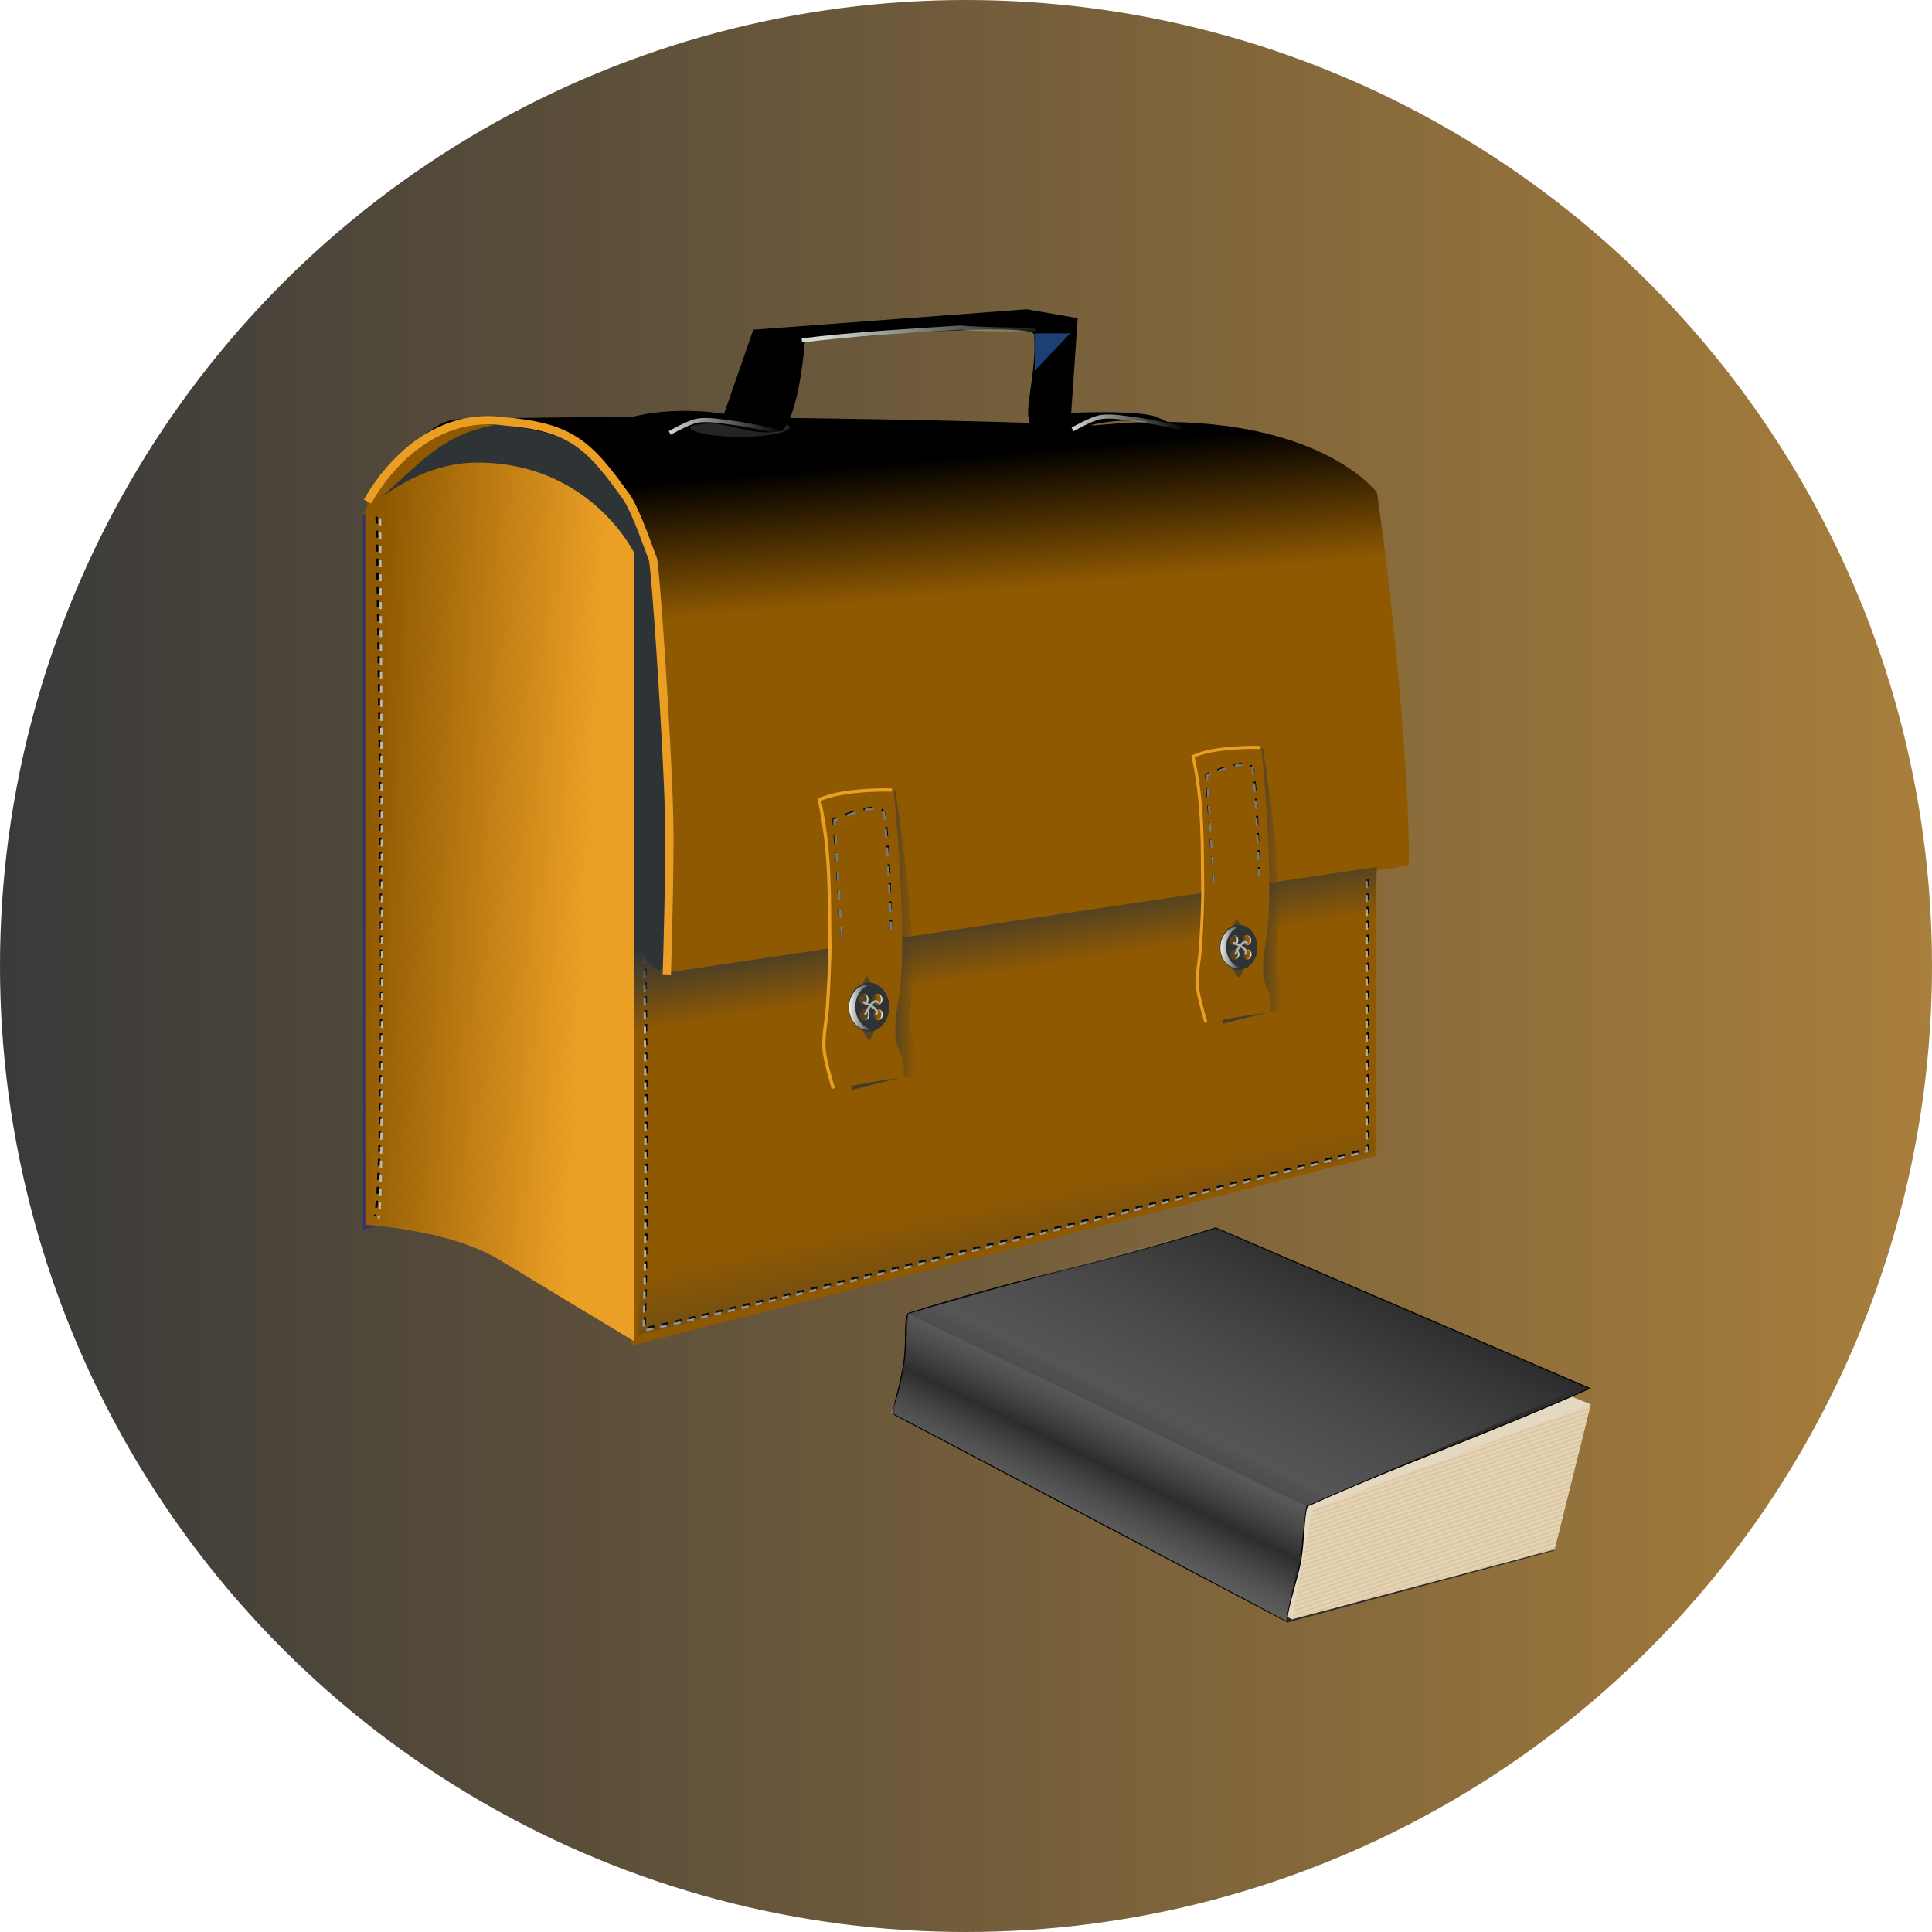
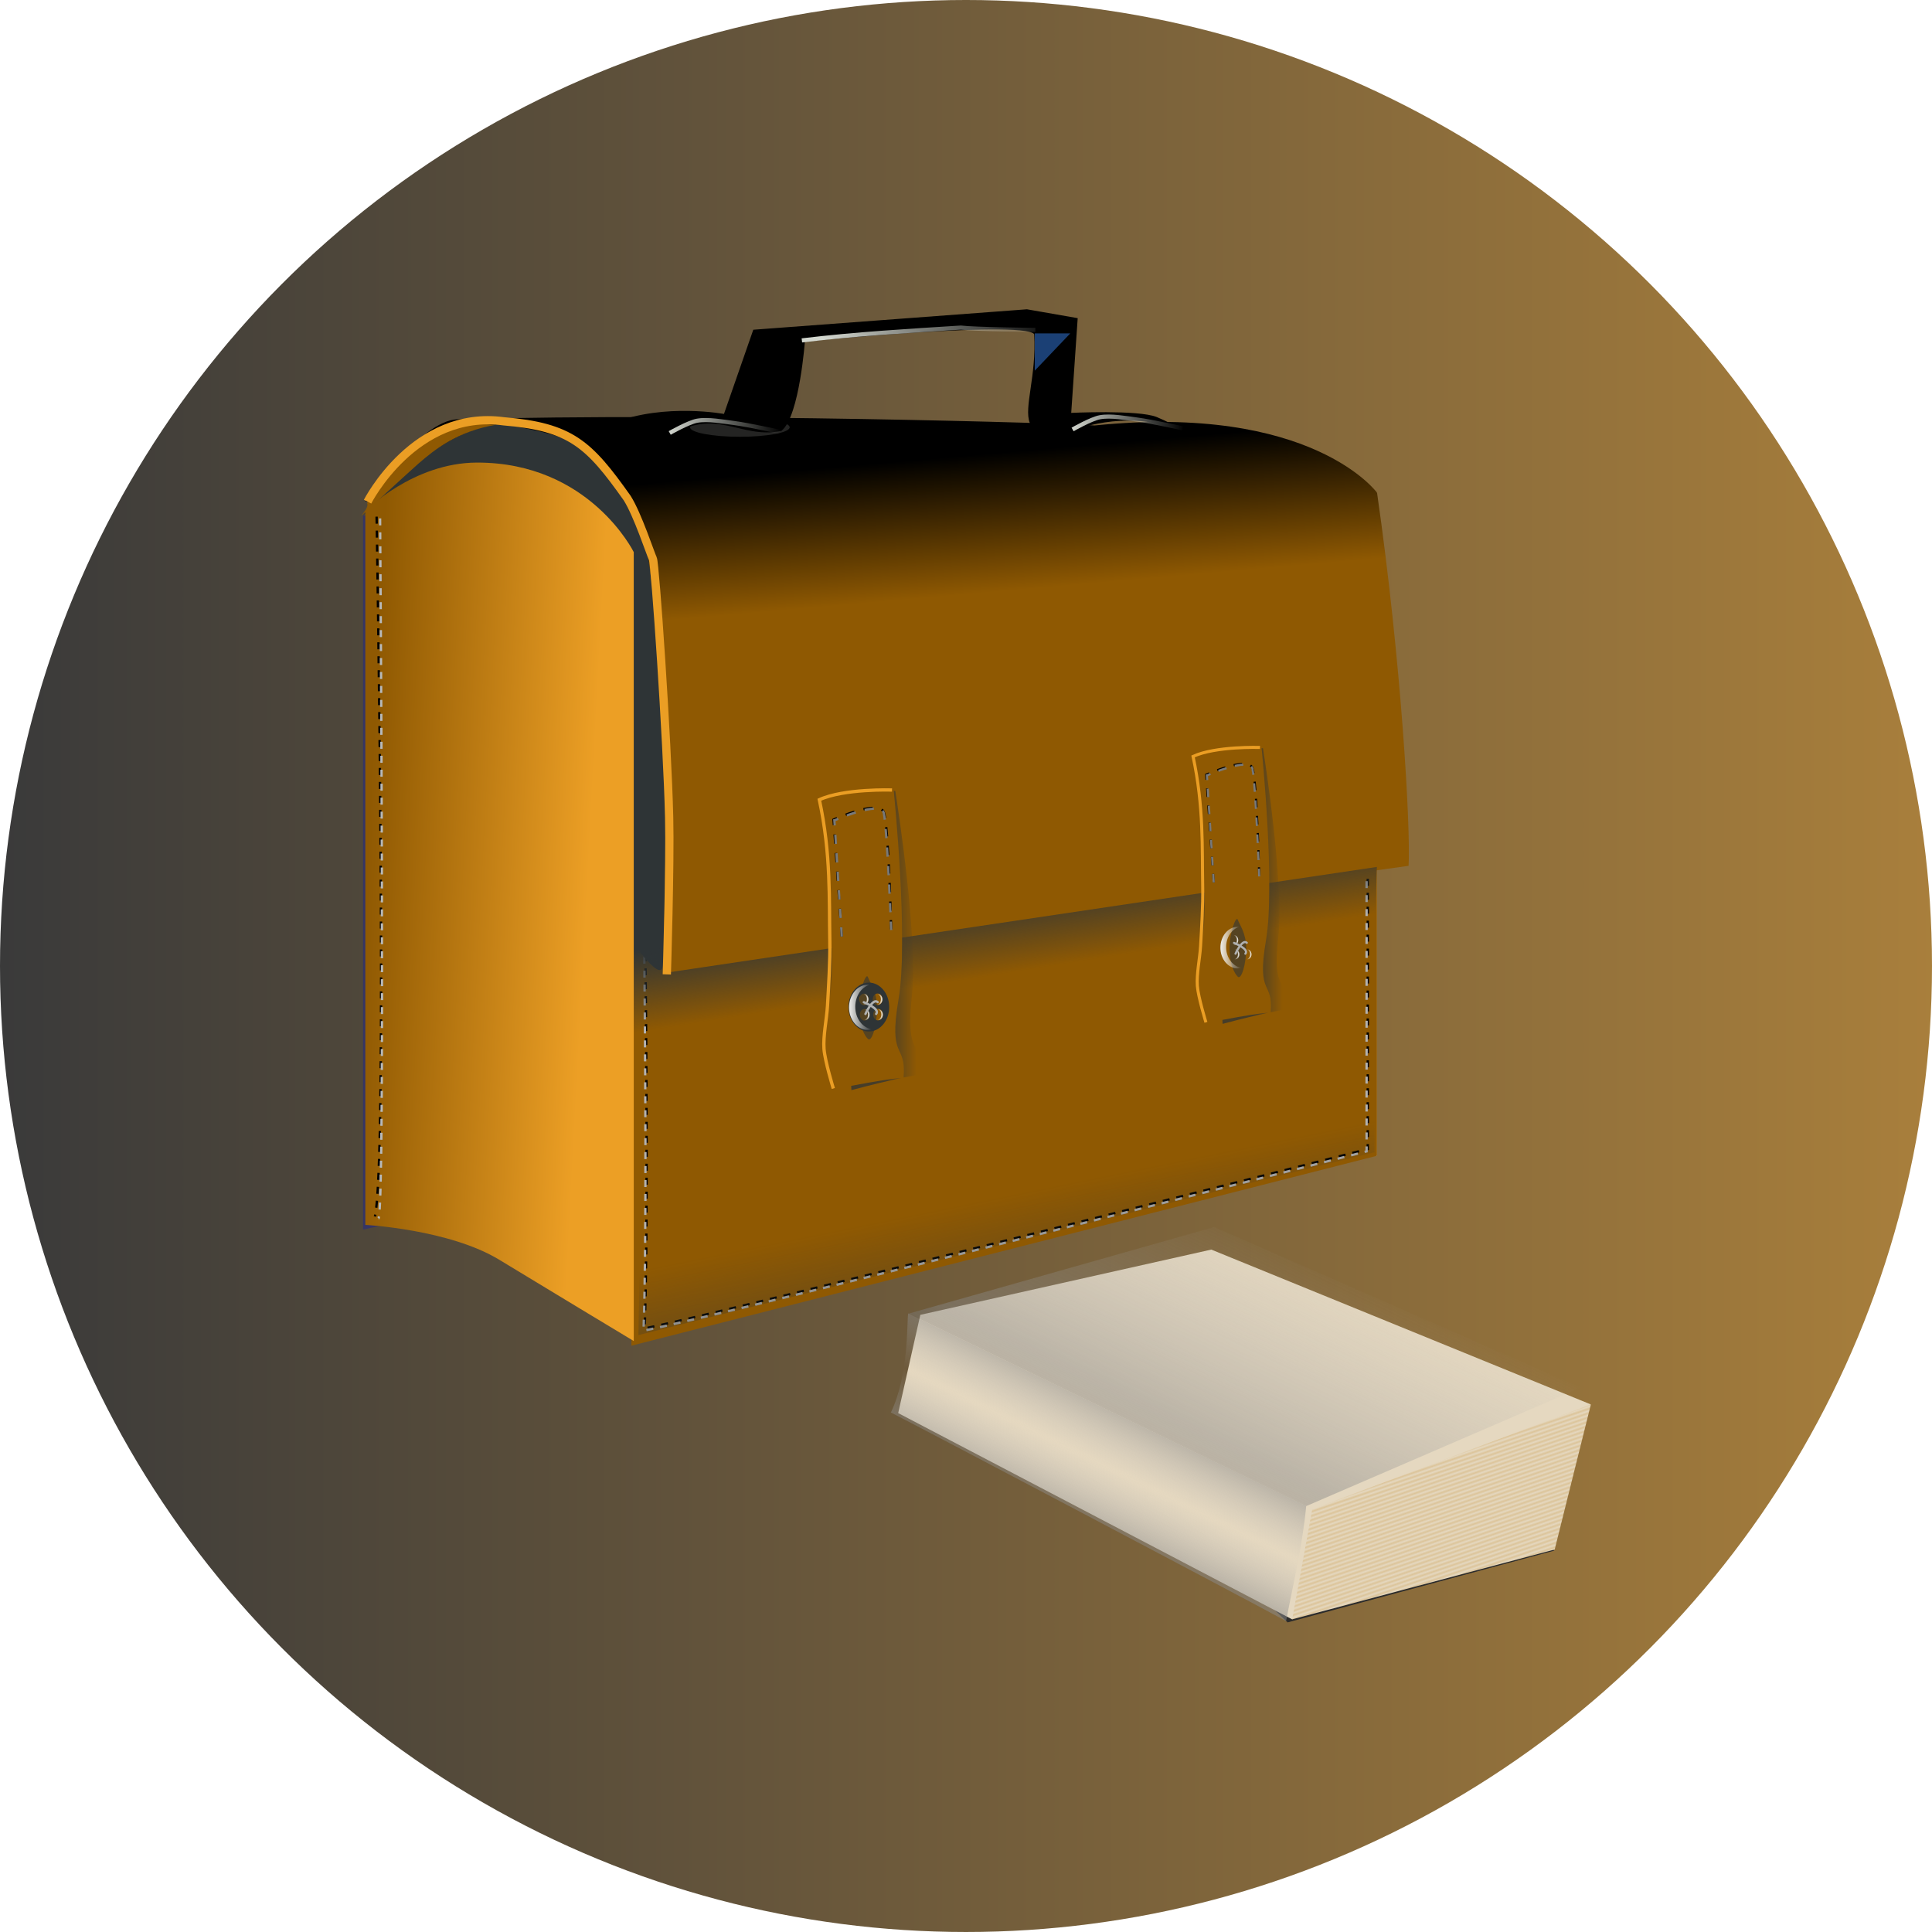
<svg xmlns="http://www.w3.org/2000/svg" xmlns:ns1="http://www.inkscape.org/namespaces/inkscape" xmlns:ns2="http://sodipodi.sourceforge.net/DTD/sodipodi-0.dtd" xmlns:ns3="http://www.openswatchbook.org/uri/2009/osb" xmlns:xlink="http://www.w3.org/1999/xlink" ns1:export-ydpi="17.195929" ns1:export-xdpi="17.195929" ns1:export-filename="C:\Users\Houllad\Pictures\school\logo_96_96.png" version="1.1" ns1:version="1.0 (4035a4fb49, 2020-05-01)" width="401.956pt" ns2:version="0.32" height="401.956pt" ns2:docname="school.svg" id="svg2007">
  <defs id="defs3">
    <linearGradient ns1:collect="always" x1="89.822" x2="118.05" gradientTransform="scale(1.504,0.665)" y1="276.67" gradientUnits="userSpaceOnUse" spreadMethod="reflect" y2="228.75" id="linearGradient2006">
      <stop offset="0" style="stop-color:#000000;stop-opacity:0" id="stop1992" />
      <stop offset=".527" style="stop-color:#888888;stop-opacity:.553" id="stop1993" />
      <stop offset="1" style="stop-color:#adadad;stop-opacity:0" id="stop1994" />
    </linearGradient>
    <linearGradient ns1:collect="always" x1="43.792" x2="162.38" gradientTransform="scale(1.698,0.589)" y1="303.08" gradientUnits="userSpaceOnUse" y2="143.26" id="linearGradient2005">
      <stop offset="0" style="stop-color:#000000;stop-opacity:0" id="stop1978" />
      <stop offset=".527" style="stop-color:#888888;stop-opacity:.447" id="stop1981" />
      <stop offset="1" style="stop-color:#adadad;stop-opacity:0" id="stop1979" />
    </linearGradient>
    <linearGradient ns1:collect="always" x1="280.78" x2="281.08" gradientTransform="scale(0.967,1.034)" y1="122.29" gradientUnits="userSpaceOnUse" spreadMethod="reflect" y2="122.84" id="linearGradient2004">
      <stop offset="0" style="stop-color:#dcc499" id="stop1972" />
      <stop offset="1" style="stop-color:#e5d8c0" id="stop1973" />
    </linearGradient>
    <pattern id="oldpaint_bitmap" height="256" width="256" patternUnits="userSpaceOnUse" patternTransform="translate(0,4)" ns1:stockid="Old paint (bitmap)" ns1:collect="always" />
    <linearGradient id="linearGradient6462" ns1:collect="always">
      <stop id="stop6464" style="stop-color:#eeeeec" offset="0" />
      <stop id="stop6466" style="stop-color:#eeeeec;stop-opacity:0" offset="1" />
    </linearGradient>
    <linearGradient id="linearGradient6406" ns1:collect="always">
      <stop id="stop6408" style="stop-color:#463d29" offset="0" />
      <stop id="stop6410" style="stop-color:#463d29;stop-opacity:0" offset="1" />
    </linearGradient>
    <linearGradient id="linearGradient6273" ns1:collect="always">
      <stop id="stop6275" style="stop-color:#d3d7cf" offset="0" />
      <stop id="stop6277" style="stop-color:#d3d7cf;stop-opacity:0" offset="1" />
    </linearGradient>
    <filter id="filter6360" ns1:collect="always" />
    <filter id="filter7011" ns1:collect="always" />
    <linearGradient ns3:paint="gradient" id="linearGradient7076" y2="404.63" gradientUnits="userSpaceOnUse" x2="109.55" y1="345.45" x1="104.39" ns1:collect="always">
      <stop id="stop6192" style="stop-color:#000000;stop-opacity:1;" offset="0" />
      <stop id="stop6194" style="stop-color:#8f5902" offset="1" />
    </linearGradient>
    <linearGradient id="linearGradient7078" y2="560.92" gradientUnits="userSpaceOnUse" x2="169.22" gradientTransform="matrix(1.016,0,0,1,-4.121,1.414)" y1="526.27" x1="163.56" ns1:collect="always">
      <stop id="stop6239" style="stop-color:#2e3436" offset="0" />
      <stop id="stop6241" style="stop-color:#2e3436;stop-opacity:0" offset="1" />
    </linearGradient>
    <linearGradient id="linearGradient7080" y2="330.59" xlink:href="#linearGradient6273" gradientUnits="userSpaceOnUse" x2="62.386" gradientTransform="translate(-10)" y1="330.59" x1="13.364" ns1:collect="always" />
    <linearGradient id="linearGradient7082" y2="330.08" xlink:href="#linearGradient6273" gradientUnits="userSpaceOnUse" x2="126.39" gradientTransform="translate(46.75,-39.75)" y1="336.34" x1="23.364" ns1:collect="always" />
    <linearGradient id="linearGradient7084" y2="330.59" xlink:href="#linearGradient6273" gradientUnits="userSpaceOnUse" x2="62.386" gradientTransform="translate(163,-1.5)" y1="330.59" x1="13.364" ns1:collect="always" />
    <linearGradient id="linearGradient7086" y2="594.08" xlink:href="#linearGradient6406" gradientUnits="userSpaceOnUse" x2="166.09" gradientTransform="translate(-55.861,-42.78)" y1="594.08" x1="153.12" ns1:collect="always" />
    <linearGradient id="linearGradient7088" y2="635.89" xlink:href="#linearGradient6462" gradientUnits="userSpaceOnUse" x2="119.03" gradientTransform="matrix(1.068,0,0,1.068,-35.99,-99.276)" y1="635.89" x1="109.75" ns1:collect="always" />
    <linearGradient id="linearGradient7090" y2="635.89" xlink:href="#linearGradient6462" gradientUnits="userSpaceOnUse" x2="119.03" gradientTransform="matrix(-0.256,0,0,0.256,117.61,413.99)" y1="635.89" x1="109.75" ns1:collect="always" />
    <linearGradient id="linearGradient7092" y2="635.89" xlink:href="#linearGradient6462" gradientUnits="userSpaceOnUse" x2="119.03" gradientTransform="matrix(-0.256,0,0,0.256,118.11,420.62)" y1="635.89" x1="109.75" ns1:collect="always" />
    <linearGradient id="linearGradient7094" y2="635.89" xlink:href="#linearGradient6462" gradientUnits="userSpaceOnUse" x2="119.03" gradientTransform="matrix(-0.256,0,0,0.256,123.61,414.05)" y1="635.89" x1="109.75" ns1:collect="always" />
    <linearGradient id="linearGradient7096" y2="635.89" xlink:href="#linearGradient6462" gradientUnits="userSpaceOnUse" x2="119.03" gradientTransform="matrix(-0.256,0,0,0.256,123.8,420.62)" y1="635.89" x1="109.75" ns1:collect="always" />
    <linearGradient id="linearGradient7110" y2="536.69" gradientUnits="userSpaceOnUse" x2="-32.195" gradientTransform="translate(1,-2)" y1="531.69" x1="-127.46" ns1:collect="always">
      <stop id="stop6166" style="stop-color:#8f5902" offset="0" />
      <stop id="stop6168" style="stop-color:#ec9f25" offset="1" />
    </linearGradient>
    <linearGradient id="linearGradient7112" y2="654.26" gradientUnits="userSpaceOnUse" x2="180.81" y1="694.57" x1="189" ns1:collect="always">
      <stop id="stop6725" style="stop-color:#2e3436" offset="0" />
      <stop id="stop6727" style="stop-color:#2e3436;stop-opacity:0" offset="1" />
    </linearGradient>
    <linearGradient y2="594.08" x2="166.09" y1="594.08" x1="153.12" gradientTransform="translate(-55.861,-42.78)" gradientUnits="userSpaceOnUse" id="linearGradient6564" xlink:href="#linearGradient6406" ns1:collect="always" />
    <linearGradient y2="635.89" x2="119.03" y1="635.89" x1="109.75" gradientTransform="matrix(1.068,0,0,1.068,-35.99,-99.276)" gradientUnits="userSpaceOnUse" id="linearGradient6566" xlink:href="#linearGradient6462" ns1:collect="always" />
    <linearGradient y2="635.89" x2="119.03" y1="635.89" x1="109.75" gradientTransform="matrix(-0.256,0,0,0.256,117.61,413.99)" gradientUnits="userSpaceOnUse" id="linearGradient6568" xlink:href="#linearGradient6462" ns1:collect="always" />
    <linearGradient y2="635.89" x2="119.03" y1="635.89" x1="109.75" gradientTransform="matrix(-0.256,0,0,0.256,118.11,420.62)" gradientUnits="userSpaceOnUse" id="linearGradient6570" xlink:href="#linearGradient6462" ns1:collect="always" />
    <linearGradient y2="635.89" x2="119.03" y1="635.89" x1="109.75" gradientTransform="matrix(-0.256,0,0,0.256,123.61,414.05)" gradientUnits="userSpaceOnUse" id="linearGradient6572" xlink:href="#linearGradient6462" ns1:collect="always" />
    <linearGradient y2="635.89" x2="119.03" y1="635.89" x1="109.75" gradientTransform="matrix(-0.256,0,0,0.256,123.8,420.62)" gradientUnits="userSpaceOnUse" id="linearGradient6574" xlink:href="#linearGradient6462" ns1:collect="always" />
    <linearGradient gradientUnits="userSpaceOnUse" y2="176.644" x2="670.527" y1="176.644" x1="134.586" id="linearGradient8673" xlink:href="#linearGradient7076" ns1:collect="always" />
  </defs>
  <g transform="translate(-134.586,91.326)" ns1:groupmode="layer" ns1:label="Layer 1" id="layer1">
    <circle ns1:label="cercle" r="267.97" cy="176.644" cx="402.556" id="path6576" style="opacity:0.772;mix-blend-mode:darken;fill:url(#linearGradient8673);fill-opacity:1;stroke:#6b6011;stroke-width:0;stroke-linecap:round;paint-order:markers fill stroke" />
    <g ns1:label="sac et livre" transform="translate(51.304,-107.904)" id="g6641">
      <g id="g7019" transform="matrix(0.646,0,0,0.646,266.319,-78.669)" ns1:label="sac">
        <path id="path5637" style="fill:#353564;fill-rule:evenodd" d="m -127.46,368.83 v 306.6 L 183.67,607.79 V 346.15 Z" />
        <path id="path5639" style="fill:#e9e9ff;fill-rule:evenodd" d="m 183.67,346.15 124.31,12.87 V 643.73 L 183.67,607.79 Z" />
        <path id="path5643" style="fill:#8f5902;fill-rule:evenodd" d="M -12.195,386.53 V 725.3 l 320.18,-81.57 V 359.02 Z" />
        <path id="path6607" ns2:nodetypes="cccc" style="fill:none;stroke:#000000;stroke-width:0.999;stroke-dasharray:2.998, 2.998" d="m -8.5,389.36 c 0,0 4.694,255.02 2,328.5 38.269,-7.59 310.5,-77 310.5,-77 v -119" />
        <path id="path6609" ns2:nodetypes="cccc" style="fill:none;stroke:#b3b2b1;stroke-width:0.999;stroke-dasharray:2.998, 2.998" d="m -9,390.36 c 0,0 4.694,255.02 2,328.5 38.269,-7.59 310.5,-77 310.5,-77 v -119" />
        <g id="g6658">
          <path id="path5641" ns2:nodetypes="csccccsc" style="fill:url(#linearGradient7076);fill-rule:evenodd" d="m -126.46,362.83 c 0,0 112.72,-14.79 121.13,23.85 12.02,55.23 3.135,177.85 3.135,177.85 l 323.73,-45.29 c 0.91,-16.14 -3.09,-87.67 -13.55,-160.22 0,0 -27.82,-38.41 -121.31,-28.87 -7.37,-0.9 -167.54,-5.61 -273.57,-2.66 -16.1,0.45 -39.56,35.34 -39.56,35.34 z" />
          <path id="path6172" ns2:nodetypes="cccccscc" style="fill:#2e3436;fill-rule:evenodd" d="m -66.906,329.5 c -29.107,0.45 -60.564,39.34 -60.564,39.34 0,0 20.52,-20.69 47.908,-20.75 48.403,-0.1 67.374,38.44 67.374,38.44 l 0.336,165.09 c 0,0 12.845,18.89 13.179,9.98 C 5.784,442.79 -5.25,385.94 -5.25,385.94 -20.148,335.02 -39.364,335.38 -66.906,329.5 Z" />
          <path id="rect6198" ns2:nodetypes="ccccc" style="fill:#8f5902" d="m 54,482.36 24,10 v 95 l -20,8 z" />
          <path id="path6201" ns2:nodetypes="ccccc" style="fill:#8f5902" d="m 254,468.36 -24,10 v 95 l 20,8 z" />
          <path id="rect6232" ns2:nodetypes="ccccccccc" style="fill:url(#linearGradient7078)" d="m -12.031,496.56 v 99 l 318.59,-28.13 1.35,-47.71 -306.13,45.56 0.001,-45.03 h -5.812 c 0.265,-7.43 0.533,-15.35 0.687,-23.69 h -8.687 z" />
          <path id="path6263" ns2:nodetypes="ccssc" style="fill:#8f5902;fill-rule:evenodd" d="m -125.75,363.49 c 23.69,-28.18 21.7,-35.98 55.25,-33.63 -16.21,2.8 -25.962,10.37 -33.25,16.75 -3.37,2.95 -20.11,18.35 -23.29,21.22 -3.91,3.52 2.69,-2.17 1.29,-4.34 z" />
          <path id="path6265" ns2:nodetypes="cccsss" style="fill:none;stroke:#eb9e24;stroke-width:3.543" d="m -125.5,362.86 c 0,0 20.23,-39.69 58.5,-34.5 28.766,2.39 36.545,9.75 53,33 4.519,7.17 10,24 11,26 1,2 6.197,77.65 7,111 0.488,20.25 -1,67.5 -1,67.5" />
          <g id="g6611">
            <ellipse id="path6269" style="opacity:0.264;fill:#888a85" transform="translate(0.253,-2.121)" cx="34.118" cy="333.058" rx="21.39" ry="4.066" />
            <path id="path6205" ns2:nodetypes="cscccccscccsccs" style="fill:#000000;fill-rule:evenodd;stroke:#000000;stroke-width:1px" d="m 221,331.01 c 3.96,1.49 -4.52,-2.69 -7.75,-4 -7.79,-3.19 -37.13,-1.75 -37.13,-1.75 l 2.79,-40.78 -21.29,-3.72 -117.12,8.75 -12.625,36.25 c 0,0 -25.568,-4.9 -47.625,3.75 -6.799,2.66 16.592,4.2 23.875,4.75 19.995,-12.72 30.525,1.36 47.875,-2.25 7.508,-6.34 9.828,-38.37 9.828,-38.37 0,0 99.022,-9.74 99.432,-2.62 1.04,17.85 -4.52,31.53 -1.9,37.93 3.88,3.9 14.98,3.8 18.1,2.81 0,0 21.8,-8.93 43.54,-0.75 z" />
            <path id="path6271" ns2:nodetypes="csss" style="fill:none;stroke:url(#linearGradient7080);stroke-width:1.772" d="m 4.25,333.36 c 0,0 7.951,-4.56 11.75,-5.25 4.733,-0.85 11.229,0.4 16,1 5.91,0.75 19.5,3.75 19.5,3.75" />
            <path id="path6281" ns2:nodetypes="ccs" style="fill:none;stroke:url(#linearGradient7082);stroke-width:1.772" d="m 61,293.61 c 23.487,-2.81 45.43,-4.04 68.25,-5.5 5.91,0.75 32,1 32,1" />
            <path id="rect6285" ns2:nodetypes="cccc" style="fill:#1b4075;filter:url(#filter6360)" d="m 161,290.61 h 15.25 l -15.25,16 z" />
            <path id="path6364" ns2:nodetypes="csss" style="fill:none;stroke:url(#linearGradient7084);stroke-width:1.772" d="m 177.25,331.86 c 0,0 7.95,-4.56 11.75,-5.25 4.73,-0.85 11.23,0.4 16,1 5.91,0.75 19.5,3.75 19.5,3.75" />
          </g>
          <g id="g6549">
            <path id="rect6368" ns2:nodetypes="ccsccsc" style="fill:#8f5902" d="m 69.314,491.34 31.126,-4.24 c 0,0 6.52,63.85 2.09,89.84 -4.546,26.67 3.53,18.34 2.15,33.74 -3.03,0 -12.961,1.41 -30.417,4.95 0.389,-15.42 -6.903,-11.27 -1.511,-37.94 3.922,-19.4 -3.438,-86.35 -3.438,-86.35 z" />
            <path id="path6379" style="fill:none;stroke:#000000;stroke-width:0.999;stroke-dasharray:3.997, 3.997" d="M 78.135,549.61 74.6,499.4 c 0,0 19.445,-8.83 21.567,-3.18 2.121,5.66 3.182,50.56 3.182,50.56" />
            <path id="path6381" ns2:nodetypes="cssscs" style="fill:none;stroke:#eb9e24;stroke-width:1.417" d="m 74.5,614.86 c 0,0 -3.607,-11.77 -4,-17 -0.418,-5.55 1.174,-12.94 1.5,-18.5 0.484,-8.24 1.154,-19.24 1,-27.5 -0.342,-18.34 0.552,-37.56 -4.5,-61 10.549,-4.86 31.202,-4.18 31.202,-4.18" />
            <path id="path6383" ns2:nodetypes="ccsc" style="fill:none;stroke:#787979;stroke-width:0.996;stroke-dasharray:3.984, 3.984" d="m 78.134,549.61 -3.182,-49.89 c 0.093,0 19.844,-8.78 21.216,-3.16 1.424,5.84 3.182,50.24 3.182,50.24" />
            <path id="path6390" ns2:nodetypes="csccsccccccc" style="fill:url(#linearGradient6564)" d="m 100.45,487.03 c 0.18,1.73 6.43,63.91 2.06,89.53 -4.522,26.56 3.45,18.44 2.16,33.57 3.8,-0.79 6.37,-1.21 7.66,-1.28 0.47,-15.46 -7.08,-6.67 -4.1,-33.57 2.74,-24.65 -6.06,-81.53 -7.12,-88.25 z m 2.75,123.35 c -3.384,0.25 -10.362,1.3 -21.03,3.34 0.044,0.59 0.072,1.18 0.094,1.84 9.14,-2.42 16.154,-4.1 21.216,-5.18 -0.1,0 -0.17,-0.01 -0.28,0 z" />
            <path id="path6424" ns2:nodetypes="csssc" style="fill:#554321" transform="translate(1.002,-3.738)" d="m 92.277,584.08 c 0,7.32 -2.242,14.76 -3.889,13.26 -1.587,-1.45 -3.889,-5.94 -3.889,-13.26 0,-7.32 3.086,-15.64 3.889,-13.26 0.759,2.25 3.838,5.99 3.889,13.26 z" />
            <path id="path6452" style="fill:#2e3436" d="m 89.75,569.38 c -4.83,0 -8.75,4.7 -8.75,10.5 0,5.79 3.92,10.5 8.75,10.5 4.83,0 8.75,-4.71 8.75,-10.5 0,-5.8 -3.92,-10.5 -8.75,-10.5 z m 3.781,4.68 c 1.156,0 2.094,1.12 2.094,2.5 0,1.39 -0.938,2.5 -2.094,2.5 -1.156,0 -2.093,-1.11 -2.093,-2.5 -0.001,-1.38 0.938,-2.5 2.093,-2.5 z m -5.812,0.06 c 1.155,0 2.093,1.12 2.093,2.5 0,1.39 -0.938,2.5 -2.093,2.5 -1.156,0.01 -2.094,-1.11 -2.094,-2.5 0,-1.38 0.938,-2.5 2.094,-2.5 z m 6,6.5 c 1.155,0 2.093,1.12 2.093,2.5 0,1.39 -0.938,2.5 -2.093,2.5 -1.156,0.01 -2.094,-1.11 -2.094,-2.5 0,-1.38 0.938,-2.5 2.094,-2.5 z m -5.75,0.07 c 1.155,0 2.093,1.11 2.093,2.5 0,1.38 -0.938,2.5 -2.093,2.5 -1.156,0 -2.094,-1.12 -2.094,-2.5 0,-1.39 0.938,-2.5 2.094,-2.5 z" />
            <path id="path6454" style="fill:url(#linearGradient6566)" d="m 89.329,570.31 c -4.46,0 -8.079,4.36 -8.079,9.72 0,5.35 3.619,9.68 8.079,9.68 0.636,0 1.244,-0.13 1.836,-0.3 -4.073,-0.5 -7.244,-4.63 -7.244,-9.65 0,-4.52 2.581,-8.35 6.075,-9.41 -0.221,-0.02 -0.44,-0.04 -0.667,-0.04 z" />
            <path id="path6485" style="fill:url(#linearGradient6568)" d="m 87.624,574.21 c 1.067,0 1.933,1.05 1.933,2.33 0,1.28 -0.866,2.32 -1.933,2.32 -0.152,0 -0.298,-0.03 -0.439,-0.08 0.974,-0.12 1.733,-1.1 1.733,-2.3 0,-1.09 -0.617,-2 -1.454,-2.26 0.053,0 0.106,-0.01 0.16,-0.01 z" />
            <path id="path6531" style="fill:url(#linearGradient6570)" d="m 88.124,580.84 c 1.067,0 1.933,1.04 1.933,2.32 0,1.28 -0.866,2.32 -1.933,2.32 -0.152,0 -0.298,-0.03 -0.439,-0.07 0.974,-0.12 1.733,-1.11 1.733,-2.31 0,-1.08 -0.617,-2 -1.454,-2.25 0.053,-0.01 0.106,-0.01 0.16,-0.01 z" />
            <path id="path6535" style="fill:url(#linearGradient6572)" d="m 93.624,574.28 c 1.067,0 1.933,1.04 1.933,2.32 0,1.28 -0.866,2.32 -1.933,2.32 -0.152,0 -0.298,-0.03 -0.439,-0.07 0.974,-0.12 1.733,-1.11 1.733,-2.31 0,-1.08 -0.617,-2 -1.454,-2.25 0.053,-0.01 0.106,-0.01 0.16,-0.01 z" />
            <path id="path6539" style="fill:url(#linearGradient6574)" d="m 93.812,580.84 c 1.067,0 1.933,1.04 1.933,2.32 0,1.28 -0.866,2.32 -1.933,2.32 -0.153,0 -0.298,-0.03 -0.44,-0.07 0.975,-0.12 1.734,-1.11 1.734,-2.31 0,-1.08 -0.618,-2 -1.454,-2.25 0.053,-0.01 0.105,-0.01 0.16,-0.01 z" />
            <path id="path6543" style="fill:none;stroke:#afb0b0;stroke-width:0.999;stroke-linecap:round" d="m 87.593,577.81 c 0,0 7.159,2.82 5.303,5.03" />
            <path id="path6545" style="fill:none;stroke:#afb0b0;stroke-width:0.999;stroke-linecap:round" d="m 88.298,582.85 c 0,0 3.116,-7.04 5.248,-5.1" />
          </g>
          <g id="g6565" transform="matrix(0.921,0,0,0.921,165.89,20.174)">
            <path id="path6567" ns2:nodetypes="ccsccsc" style="fill:#8f5902" d="m 69.314,491.34 31.126,-4.24 c 0,0 6.52,63.85 2.09,89.84 -4.546,26.67 3.53,18.34 2.15,33.74 -3.03,0 -12.961,1.41 -30.417,4.95 0.389,-15.42 -6.903,-11.27 -1.511,-37.94 3.922,-19.4 -3.438,-86.35 -3.438,-86.35 z" />
            <path id="path6569" style="fill:none;stroke:#000000;stroke-width:0.999;stroke-dasharray:3.997, 3.997" d="M 78.135,549.61 74.6,499.4 c 0,0 19.445,-8.83 21.567,-3.18 2.121,5.66 3.182,50.56 3.182,50.56" />
            <path id="path6571" ns2:nodetypes="cssscs" style="fill:none;stroke:#eb9e24;stroke-width:1.417" d="m 74.5,614.86 c 0,0 -3.607,-11.77 -4,-17 -0.418,-5.55 1.174,-12.94 1.5,-18.5 0.484,-8.24 1.154,-19.24 1,-27.5 -0.342,-18.34 0.552,-37.56 -4.5,-61 10.549,-4.86 31.202,-4.18 31.202,-4.18" />
            <path id="path6573" ns2:nodetypes="ccsc" style="fill:none;stroke:#787979;stroke-width:0.996;stroke-dasharray:3.984, 3.984" d="m 78.134,549.61 -3.182,-49.89 c 0.093,0 19.844,-8.78 21.216,-3.16 1.424,5.84 3.182,50.24 3.182,50.24" />
            <path id="path6575" ns2:nodetypes="csccsccccccc" style="fill:url(#linearGradient7086)" d="m 100.45,487.03 c 0.18,1.73 6.43,63.91 2.06,89.53 -4.522,26.56 3.45,18.44 2.16,33.57 3.8,-0.79 6.37,-1.21 7.66,-1.28 0.47,-15.46 -7.08,-6.67 -4.1,-33.57 2.74,-24.65 -6.06,-81.53 -7.12,-88.25 z m 2.75,123.35 c -3.384,0.25 -10.362,1.3 -21.03,3.34 0.044,0.59 0.072,1.18 0.094,1.84 9.14,-2.42 16.154,-4.1 21.216,-5.18 -0.1,0 -0.17,-0.01 -0.28,0 z" />
            <path id="path6577" style="fill:#554321" ns2:nodetypes="csssc" transform="translate(1.002,-3.738)" d="m 92.277,584.08 c 0,7.32 -2.242,14.76 -3.889,13.26 -1.587,-1.45 -3.889,-5.94 -3.889,-13.26 0,-7.32 3.086,-15.64 3.889,-13.26 0.759,2.25 3.838,5.99 3.889,13.26 z" />
-             <path id="path6579" style="fill:#2e3436" d="m 89.75,569.38 c -4.83,0 -8.75,4.7 -8.75,10.5 0,5.79 3.92,10.5 8.75,10.5 4.83,0 8.75,-4.71 8.75,-10.5 0,-5.8 -3.92,-10.5 -8.75,-10.5 z m 3.781,4.68 c 1.156,0 2.094,1.12 2.094,2.5 0,1.39 -0.938,2.5 -2.094,2.5 -1.156,0 -2.093,-1.11 -2.093,-2.5 -0.001,-1.38 0.938,-2.5 2.093,-2.5 z m -5.812,0.06 c 1.155,0 2.093,1.12 2.093,2.5 0,1.39 -0.938,2.5 -2.093,2.5 -1.156,0.01 -2.094,-1.11 -2.094,-2.5 0,-1.38 0.938,-2.5 2.094,-2.5 z m 6,6.5 c 1.155,0 2.093,1.12 2.093,2.5 0,1.39 -0.938,2.5 -2.093,2.5 -1.156,0.01 -2.094,-1.11 -2.094,-2.5 0,-1.38 0.938,-2.5 2.094,-2.5 z m -5.75,0.07 c 1.155,0 2.093,1.11 2.093,2.5 0,1.38 -0.938,2.5 -2.093,2.5 -1.156,0 -2.094,-1.12 -2.094,-2.5 0,-1.39 0.938,-2.5 2.094,-2.5 z" />
            <path id="path6581" style="fill:url(#linearGradient7088)" d="m 89.329,570.31 c -4.46,0 -8.079,4.36 -8.079,9.72 0,5.35 3.619,9.68 8.079,9.68 0.636,0 1.244,-0.13 1.836,-0.3 -4.073,-0.5 -7.244,-4.63 -7.244,-9.65 0,-4.52 2.581,-8.35 6.075,-9.41 -0.221,-0.02 -0.44,-0.04 -0.667,-0.04 z" />
            <path id="path6583" style="fill:url(#linearGradient7090)" d="m 87.624,574.21 c 1.067,0 1.933,1.05 1.933,2.33 0,1.28 -0.866,2.32 -1.933,2.32 -0.152,0 -0.298,-0.03 -0.439,-0.08 0.974,-0.12 1.733,-1.1 1.733,-2.3 0,-1.09 -0.617,-2 -1.454,-2.26 0.053,0 0.106,-0.01 0.16,-0.01 z" />
            <path id="path6585" style="fill:url(#linearGradient7092)" d="m 88.124,580.84 c 1.067,0 1.933,1.04 1.933,2.32 0,1.28 -0.866,2.32 -1.933,2.32 -0.152,0 -0.298,-0.03 -0.439,-0.07 0.974,-0.12 1.733,-1.11 1.733,-2.31 0,-1.08 -0.617,-2 -1.454,-2.25 0.053,-0.01 0.106,-0.01 0.16,-0.01 z" />
-             <path id="path6587" style="fill:url(#linearGradient7094)" d="m 93.624,574.28 c 1.067,0 1.933,1.04 1.933,2.32 0,1.28 -0.866,2.32 -1.933,2.32 -0.152,0 -0.298,-0.03 -0.439,-0.07 0.974,-0.12 1.733,-1.11 1.733,-2.31 0,-1.08 -0.617,-2 -1.454,-2.25 0.053,-0.01 0.106,-0.01 0.16,-0.01 z" />
            <path id="path6589" style="fill:url(#linearGradient7096)" d="m 93.812,580.84 c 1.067,0 1.933,1.04 1.933,2.32 0,1.28 -0.866,2.32 -1.933,2.32 -0.153,0 -0.298,-0.03 -0.44,-0.07 0.975,-0.12 1.734,-1.11 1.734,-2.31 0,-1.08 -0.618,-2 -1.454,-2.25 0.053,-0.01 0.105,-0.01 0.16,-0.01 z" />
            <path id="path6591" style="fill:none;stroke:#afb0b0;stroke-width:0.999;stroke-linecap:round" d="m 87.593,577.81 c 0,0 7.159,2.82 5.303,5.03" />
            <path id="path6593" style="fill:none;stroke:#afb0b0;stroke-width:0.999;stroke-linecap:round" d="m 88.298,582.85 c 0,0 3.116,-7.04 5.248,-5.1" />
          </g>
        </g>
        <path id="path5645" ns2:nodetypes="csccscc" style="fill:url(#linearGradient7110);fill-rule:evenodd" d="m -126.46,366.83 c 0,0 20.51,-20.69 47.902,-20.75 48.404,-0.1 67.363,38.45 67.363,38.45 V 723.3 c 0,0 -41.552,-25.02 -57.635,-34.83 -21.533,-13.14 -57.63,-15.04 -57.63,-15.04 z" />
        <path id="rect6704" ns2:nodetypes="ccccc" style="opacity:0.419;fill:url(#linearGradient7112)" d="m -8.485,679.01 315.37,-53.03 v 16.26 l -316.07,78.49 0.705,-41.72 z" />
        <path id="path6731" ns2:nodetypes="csccscc" style="opacity:0.141;fill:url(#oldpaint_bitmap);fill-rule:evenodd;filter:url(#filter7011)" d="m -125.04,368.43 c 0,0 20.51,-20.69 47.907,-20.75 48.404,-0.1 67.363,38.44 67.363,38.44 l -3e-4,338.77 c 0,0 -41.552,-25.02 -57.635,-34.83 -21.533,-13.14 -57.635,-15.03 -57.635,-15.03 v -306.6 z" />
        <path id="path7015" ns2:nodetypes="cs" style="fill:none;stroke:#000000;stroke-width:0.999;stroke-dasharray:2.998, 2.998" d="m -121.62,369.3 c 0,0 4.79,276.52 -0.71,300.52" />
        <path id="path7017" ns2:nodetypes="cs" style="fill:none;stroke:#b7b9b9;stroke-width:0.999;stroke-dasharray:2.998, 2.998" d="m -120.12,370.05 c 0,0 2.29,300.02 -0.71,300.52" />
      </g>
      <g id="g1997" transform="matrix(0.854,0.173,-0.173,0.854,271.152,265.842)" ns1:label="livre">
        <path id="path1995" style="fill:#2c2c2c;fill-rule:evenodd" d="m 314.93,147.99 -78.73,39.28 -6.69,-4.23 79.44,-37.87 z" />
        <path id="path1975" ns2:nodetypes="cccccc" style="fill:#e5d8c0;fill-rule:evenodd" d="M 101.46,146.58 237.43,186.04 317,100.09 188.82,75.771 102.16,114.52 Z" />
-         <path id="path1969" ns2:nodetypes="csccscccc" style="fill:#2c2c2c;fill-rule:evenodd;stroke:#000000;stroke-width:0.25pt" d="m 98.285,114.87 c -0.881,3.29 1.387,7.99 1.765,16.03 0.46,10.17 -1.061,14.86 0.35,16.38 45.21,13.27 90.42,26.54 135.62,39.81 -1.05,-3.41 0.53,-13.86 0.36,-20.08 -0.18,-6.22 -1.94,-14.03 -1.41,-17.26 C 264.79,128.5 285.81,116.4 315.64,95.146 273.37,86.339 231.09,77.533 188.82,68.726 155.71,87.161 131.4,96.438 98.285,114.87 Z" />
        <path id="path1970" style="fill:url(#linearGradient2004);fill-rule:evenodd" d="m 236.73,150.45 80.32,-50.37 -2.12,47.56 -77.5,38.39 z" />
        <path id="path1976" ns2:nodetypes="ccccc" style="fill:url(#linearGradient2005);fill-rule:evenodd" d="m 98.461,114.87 136.22,34.92 78.14,-54.291 -124.53,-26.949 -89.829,46.32 z" />
        <path id="path1985" ns2:nodetypes="ccccc" style="fill:url(#linearGradient2006);fill-rule:evenodd" d="m 98.268,114.84 c 0.249,3.49 4.112,19.31 0.872,32.01 6.48,1.74 125.86,36.74 136.5,40.11 -0.14,-12.73 0.34,-24.52 -0.99,-37.18 L 98.27,114.84 Z" />
      </g>
    </g>
  </g>
</svg>